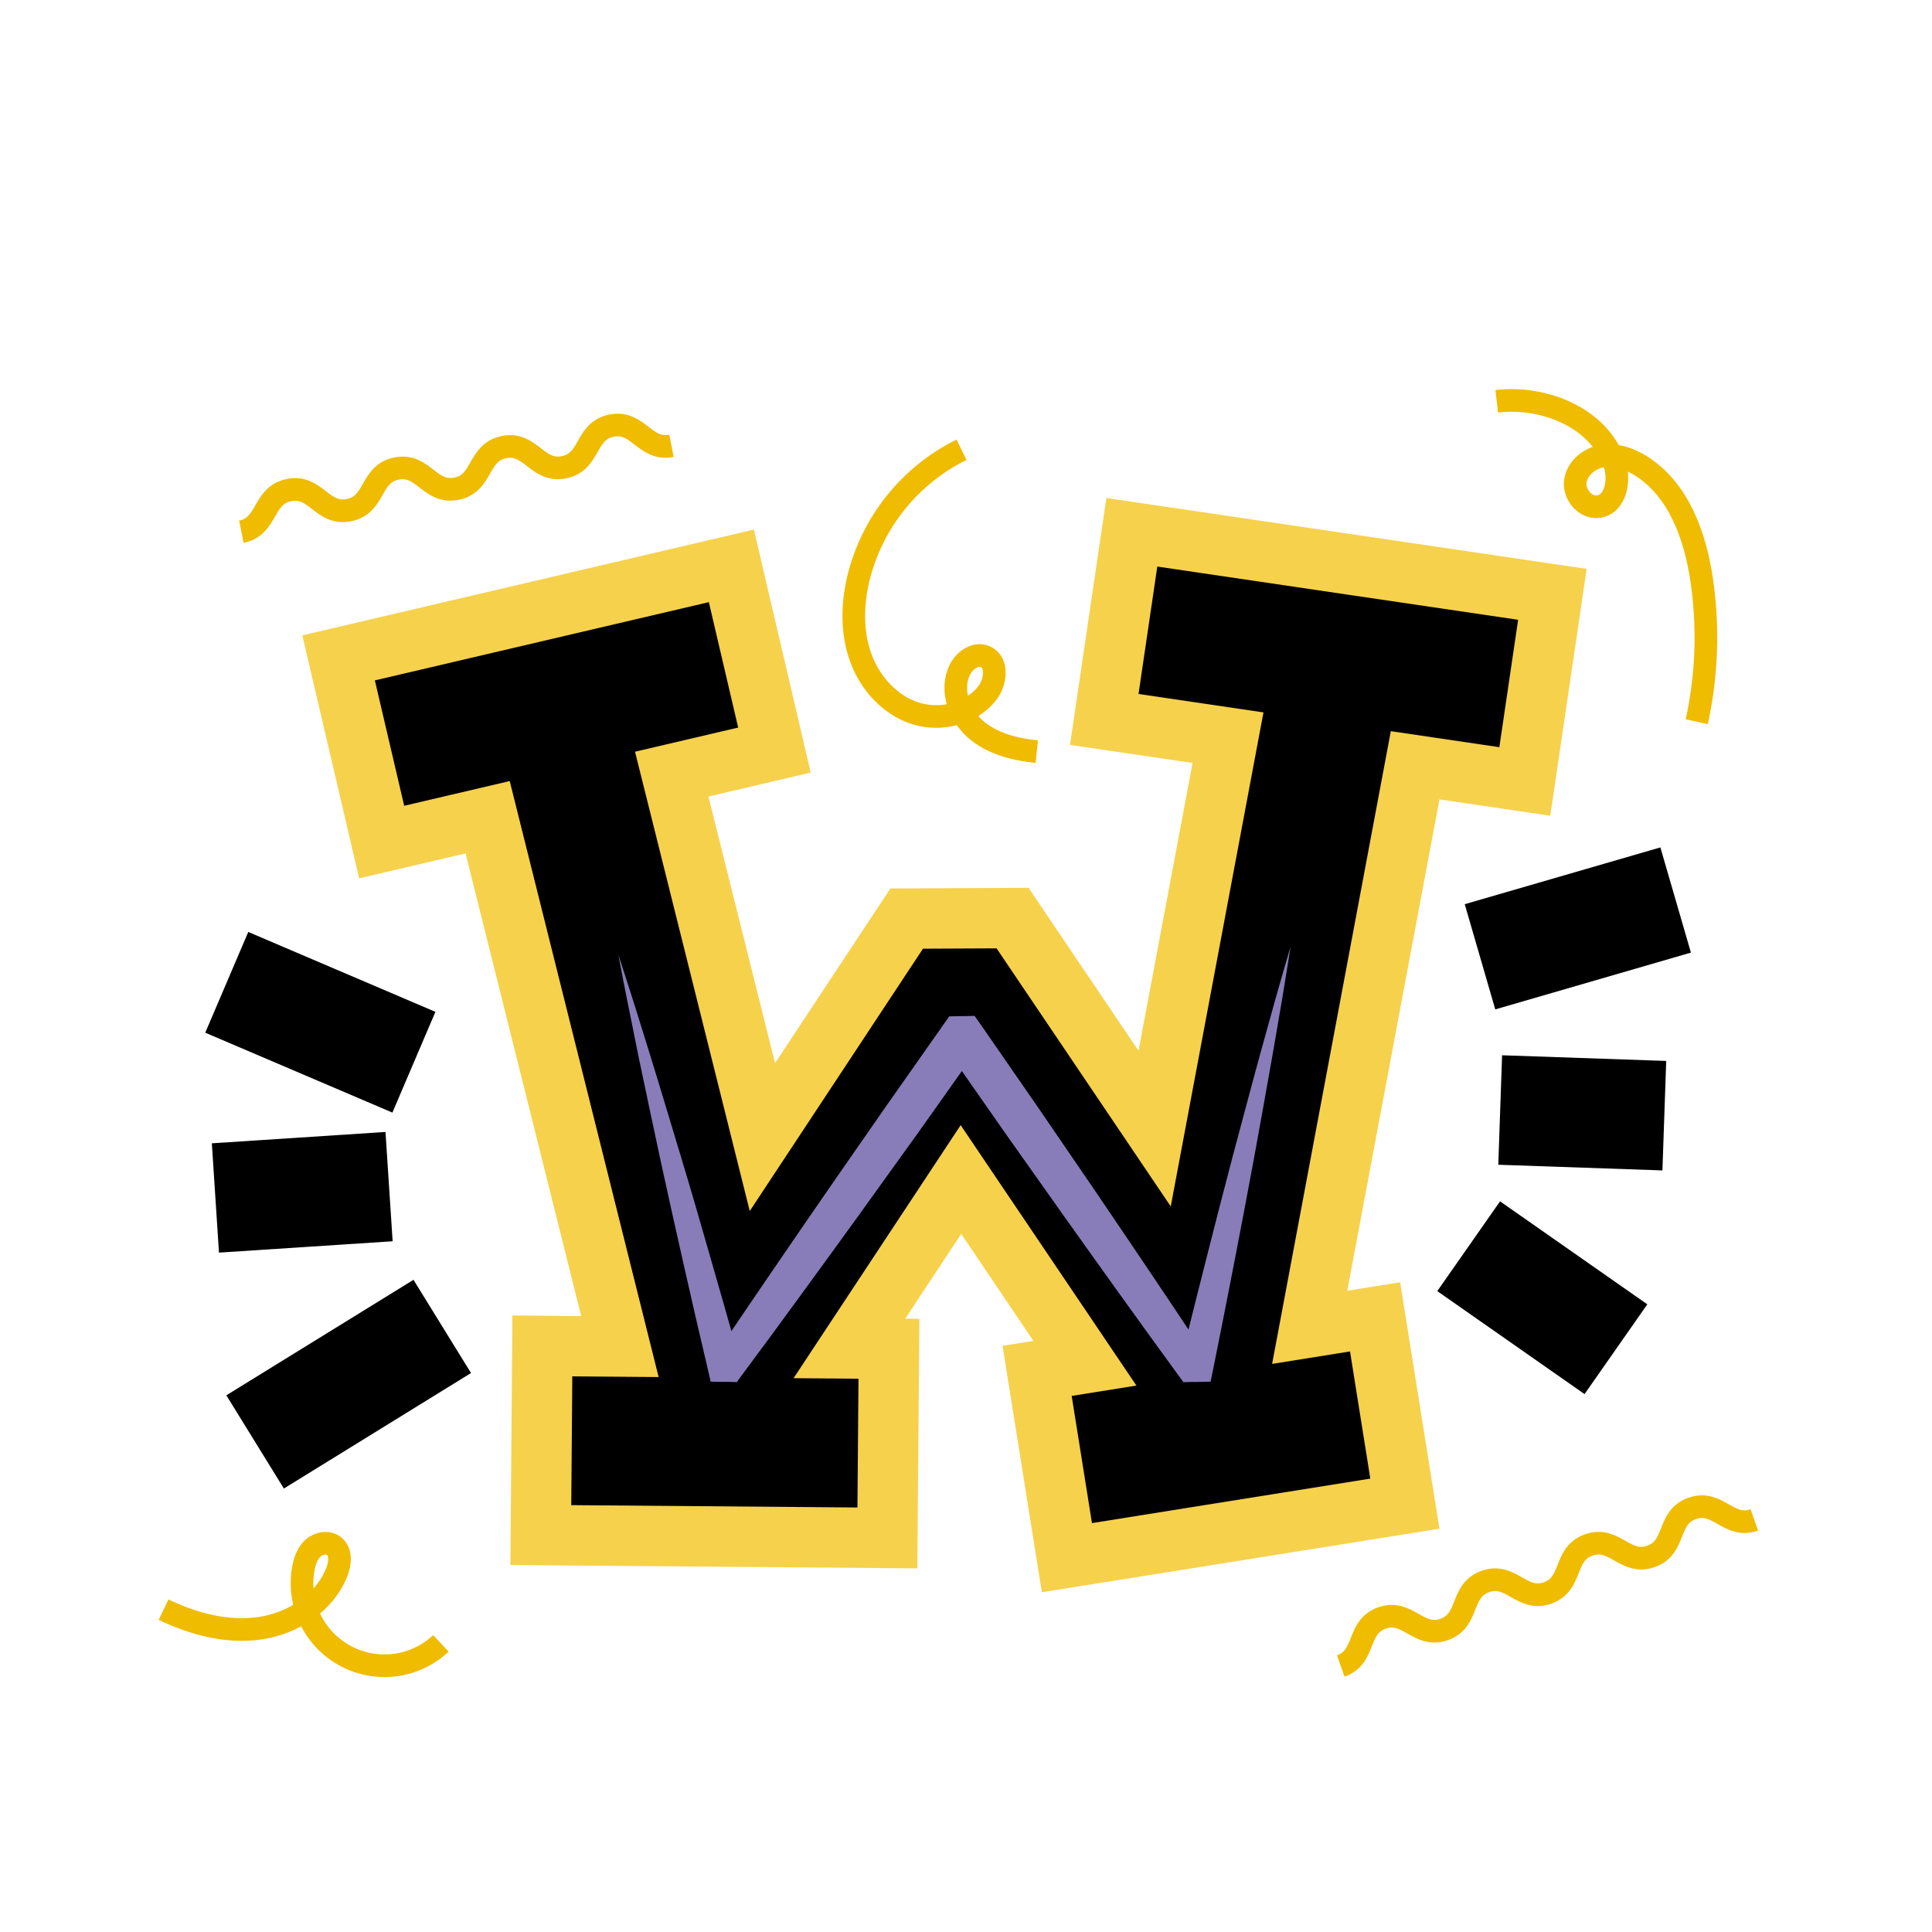
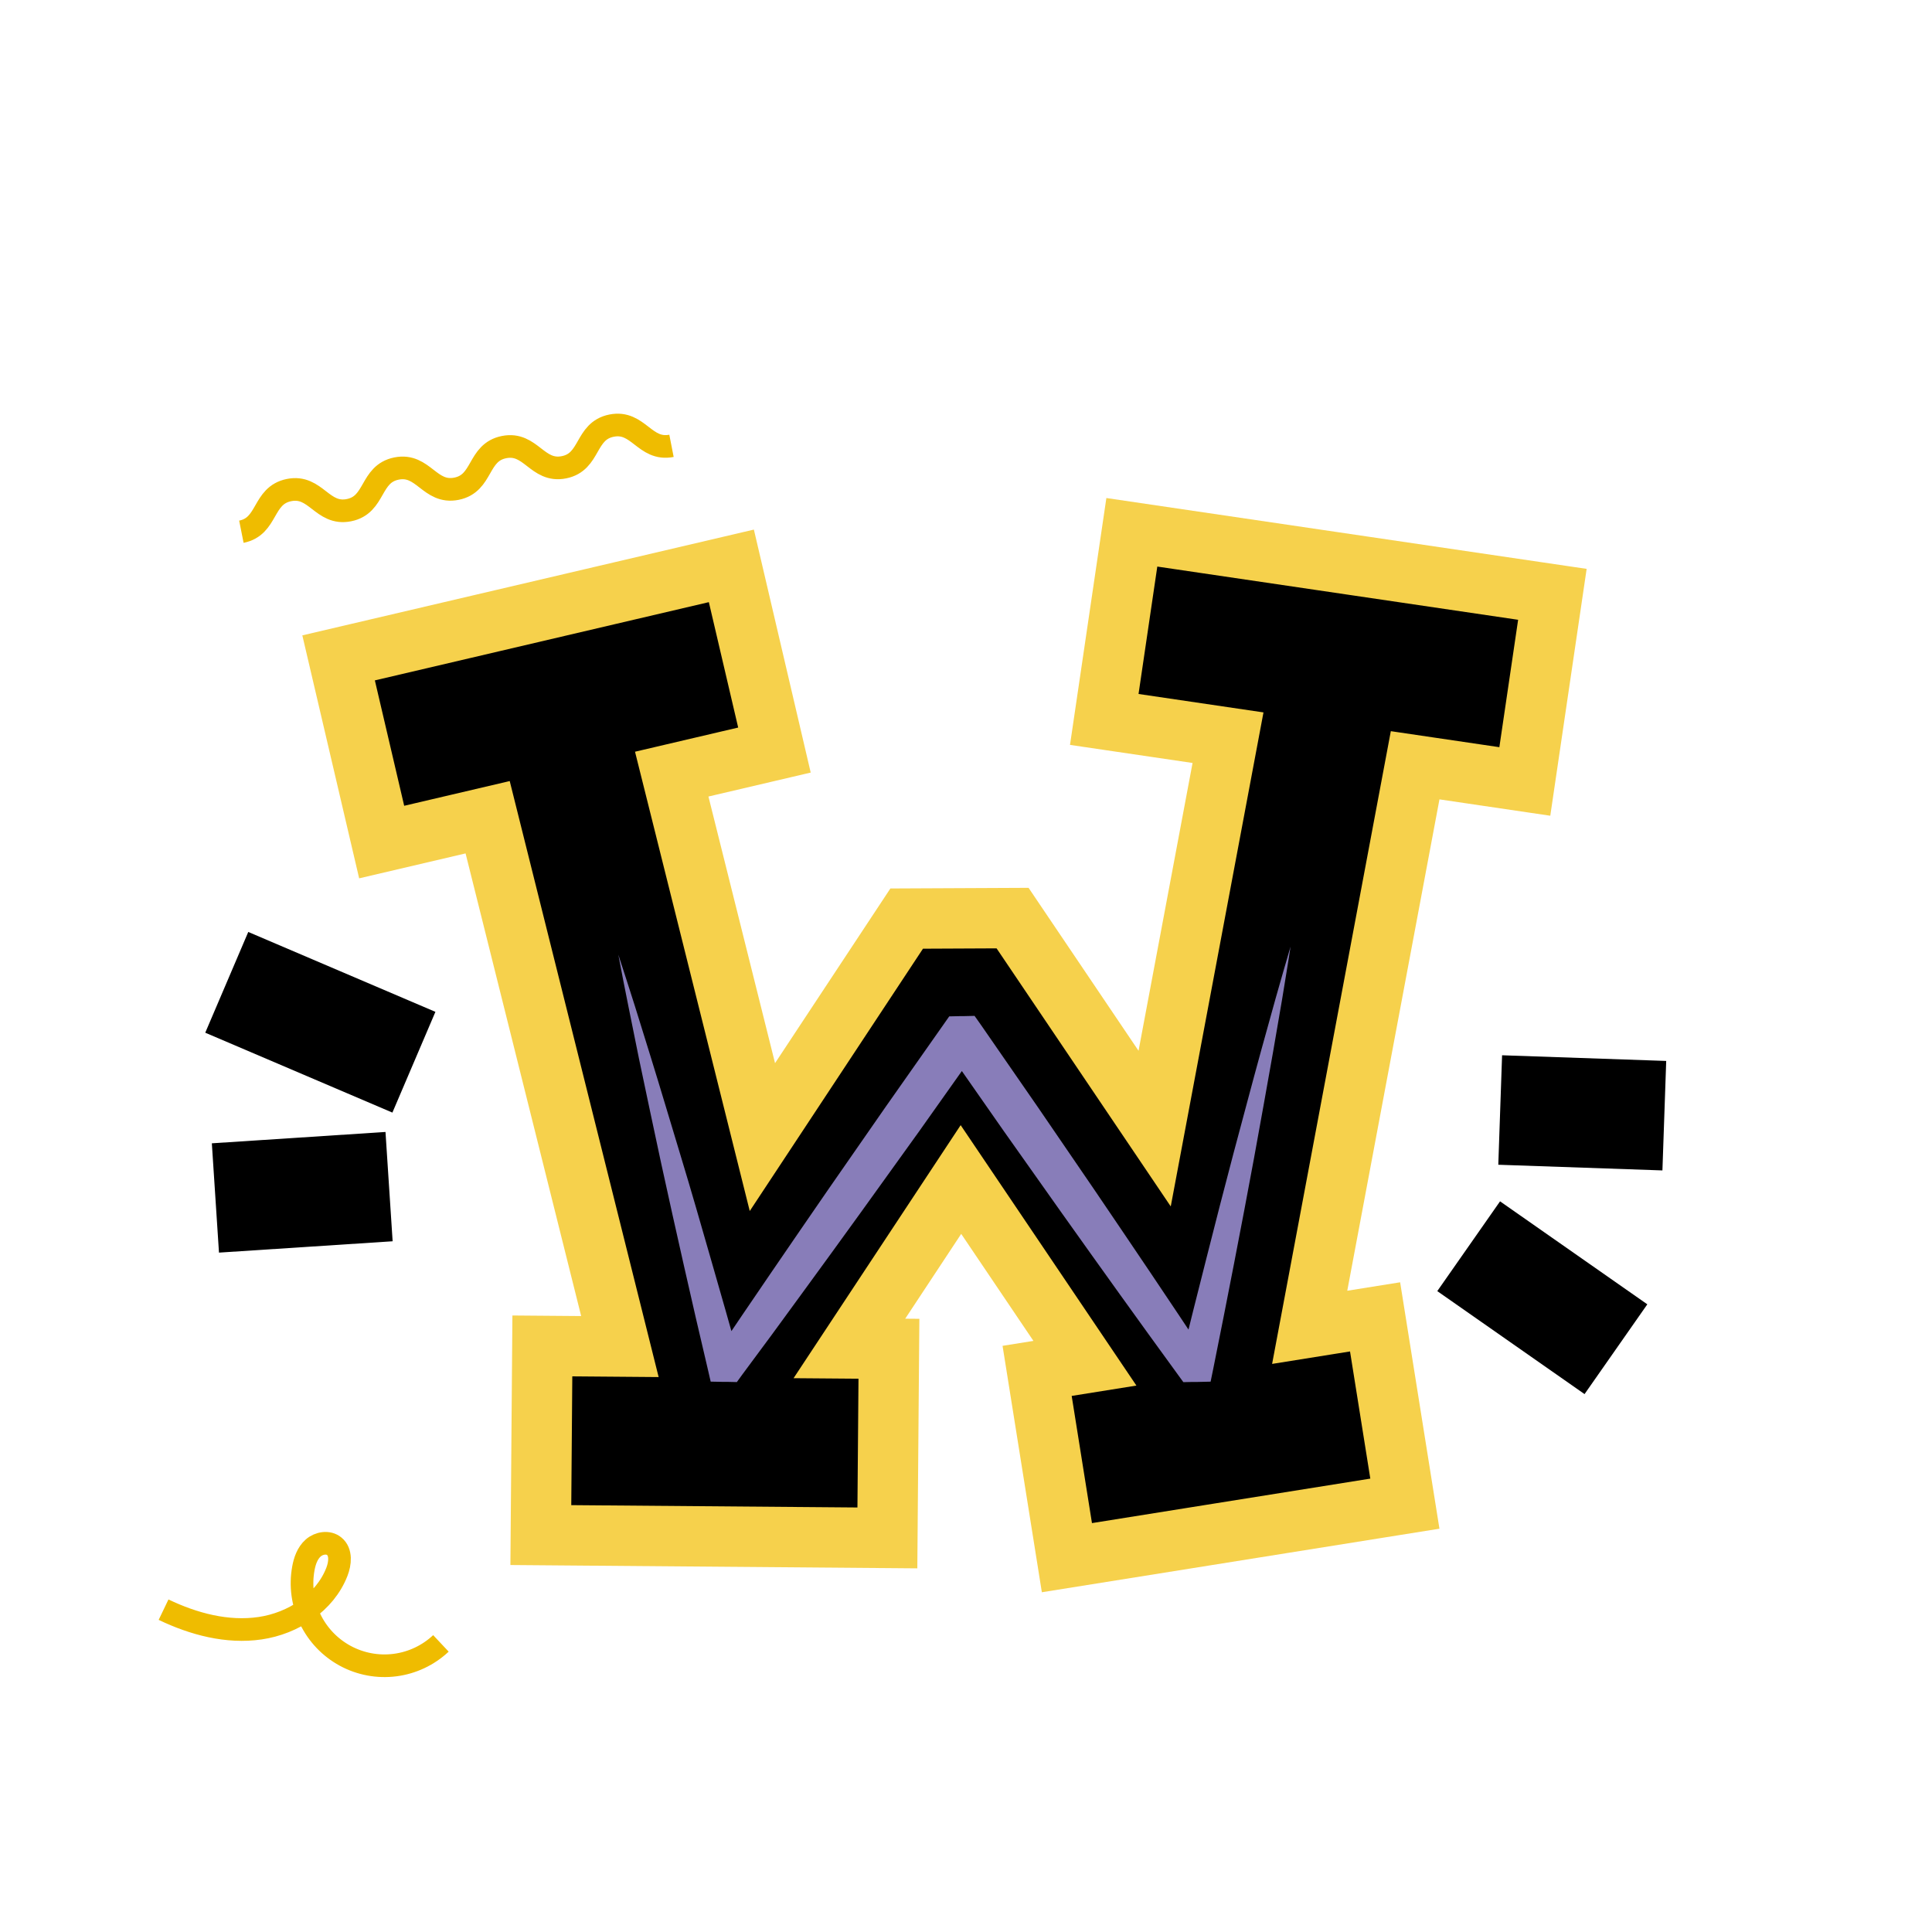
<svg xmlns="http://www.w3.org/2000/svg" width="512" height="512" viewBox="0 0 512 512" fill="none">
  <path d="M43.348 426.578C51.299 430.393 60.218 432.774 68.942 431.493C77.666 430.212 86.091 424.774 89.284 416.545C90.161 414.289 90.467 411.337 88.588 409.785C87.023 408.469 84.505 408.887 82.981 410.251C81.458 411.616 80.748 413.67 80.386 415.689C79.57 420.215 80.2 424.884 82.187 429.031C84.175 433.179 87.418 436.593 91.457 438.789C95.495 440.985 100.123 441.851 104.681 441.264C109.24 440.676 113.497 438.665 116.848 435.517" stroke="#EFBC00" stroke-width="6" stroke-miterlimit="10" />
  <path d="M177.951 118.151C170.827 119.543 169.192 111.377 162.068 112.797C154.944 114.217 156.579 122.412 149.455 123.832C142.331 125.252 140.704 117.065 133.58 118.485C126.456 119.905 128.091 128.1 120.967 129.52C113.843 130.941 112.208 122.746 105.084 124.166C97.96 125.587 99.595 133.781 92.471 135.201C85.347 136.622 83.713 128.434 76.589 129.875C69.465 131.317 71.093 139.49 63.969 140.91" stroke="#EFBC00" stroke-width="6" stroke-miterlimit="10" />
-   <path d="M464.916 402.795C458.063 405.211 455.287 397.329 448.435 399.752C441.582 402.175 444.365 410.049 437.519 412.465C430.674 414.881 427.891 407.007 421.038 409.43C414.186 411.853 416.969 419.727 410.116 422.15C403.264 424.573 400.488 416.684 393.642 419.107C386.796 421.53 389.572 429.404 382.72 431.827C375.867 434.25 373.091 426.369 366.239 428.785C359.386 431.201 362.169 439.082 355.316 441.505" stroke="#EFBC00" stroke-width="6" stroke-miterlimit="10" />
-   <path d="M254.81 119.181C248.042 122.526 242.088 127.313 237.366 133.207C232.643 139.101 229.268 145.958 227.477 153.296C225.835 160.21 225.682 167.624 228.11 174.301C230.538 180.978 235.762 186.833 242.504 189.012C249.245 191.192 257.426 189.228 261.719 183.568C263.966 180.609 264.46 175.373 261.023 173.981C258.428 172.937 255.527 175.067 254.316 177.587C251.791 182.851 254.163 189.486 258.574 193.301C262.985 197.116 268.947 198.606 274.749 199.205" stroke="#EFBC00" stroke-width="6" stroke-miterlimit="10" />
-   <path d="M449.66 191.268C452.377 178.858 452.808 166.056 450.933 153.491C449.194 141.843 444.756 129.555 434.738 123.38C431.732 121.528 428.177 120.302 424.699 120.852C421.22 121.402 417.937 124.069 417.477 127.564C417.018 131.059 420.191 134.798 423.669 134.248C428.233 133.551 429.36 127.23 427.885 122.843C423.808 110.764 409.303 104.867 396.648 106.343" stroke="#EFBC00" stroke-width="6" stroke-miterlimit="10" />
  <path d="M404.093 207.094L411.398 157.502L299.948 141.064L292.643 190.656L325.438 195.494L305.993 299.092L268.342 243.304L240.278 243.436L202.043 301.341L178.014 205.151L205.236 198.774L193.82 149.961L89.731 174.343L101.147 223.155L129.232 216.576L164.281 356.851L143.73 356.684L143.327 406.812L235.165 407.564L235.575 357.436L225.098 357.352L254.658 312.585L287.516 361.272L274.847 363.298L282.743 412.8L372.307 398.485L364.411 348.984L347.081 351.755L375.027 202.805L404.093 207.094Z" fill="black" stroke="#F6D14C" stroke-width="16" stroke-miterlimit="10" />
-   <path d="M392.215 253.559L444.065 238.514" stroke="black" stroke-width="29.03" stroke-miterlimit="10" />
  <path d="M397.566 294.163L441.061 295.667" stroke="black" stroke-width="29.03" stroke-miterlimit="10" />
  <path d="M389.211 330.262L428.239 357.554" stroke="black" stroke-width="29.03" stroke-miterlimit="10" />
  <path d="M109.69 281.499L60.094 260.327" stroke="black" stroke-width="29.03" stroke-miterlimit="10" />
  <path d="M103.106 314.465L57.086 317.473" stroke="black" stroke-width="29.03" stroke-miterlimit="10" />
-   <path d="M117.201 351.518L67.606 382.124" stroke="black" stroke-width="29.03" stroke-miterlimit="10" />
  <path d="M163.863 252.995C165.345 257.444 166.736 261.921 168.177 266.377L172.351 279.8C175.133 288.753 177.777 297.735 180.504 306.702C183.231 315.669 185.798 324.672 188.386 333.667L192.254 347.174L196.074 360.687L191.795 357.38H193.061L189.444 359.253L196.895 348.225L204.387 337.225C209.375 329.886 214.433 322.604 219.456 315.28L234.643 293.418L249.948 271.64L251.555 269.35L254.38 269.287H255.291L258.269 269.217L259.973 271.626L275.042 293.404L289.992 315.266C294.939 322.576 299.92 329.886 304.831 337.204C309.743 344.521 314.668 351.866 319.538 359.232L315.872 357.311H317.208L312.867 360.792C315.121 351.588 317.451 342.404 319.775 333.214L323.281 319.471L326.871 305.713C329.334 296.558 331.741 287.389 334.259 278.247L338.065 264.539C339.379 259.979 340.653 255.411 342.009 250.865C341.313 255.558 340.499 260.229 339.755 264.915L337.348 278.937C335.727 288.28 334.002 297.602 332.325 306.939L329.709 320.912L327.031 334.871C325.215 344.173 323.406 353.474 321.521 362.755L320.825 366.153L317.18 366.236H315.844L313.604 366.285L312.171 364.315C306.96 357.185 301.812 350.014 296.65 342.85C291.488 335.686 286.409 328.508 281.289 321.337L265.984 299.705L250.818 277.99L255.493 280.378H254.582L259.013 278.032L243.624 299.754L228.103 321.337C222.886 328.522 217.717 335.728 212.457 342.878L204.603 353.621L196.665 364.342L195.274 366.264L193.082 366.215H191.816L188.338 366.146L187.593 362.908L184.386 349.186L181.263 335.491C179.194 326.356 177.163 317.213 175.168 308.06C173.234 298.897 171.231 289.742 169.338 280.566L166.556 266.788C165.644 262.199 164.712 257.604 163.863 252.995Z" fill="#887DB9" />
</svg>